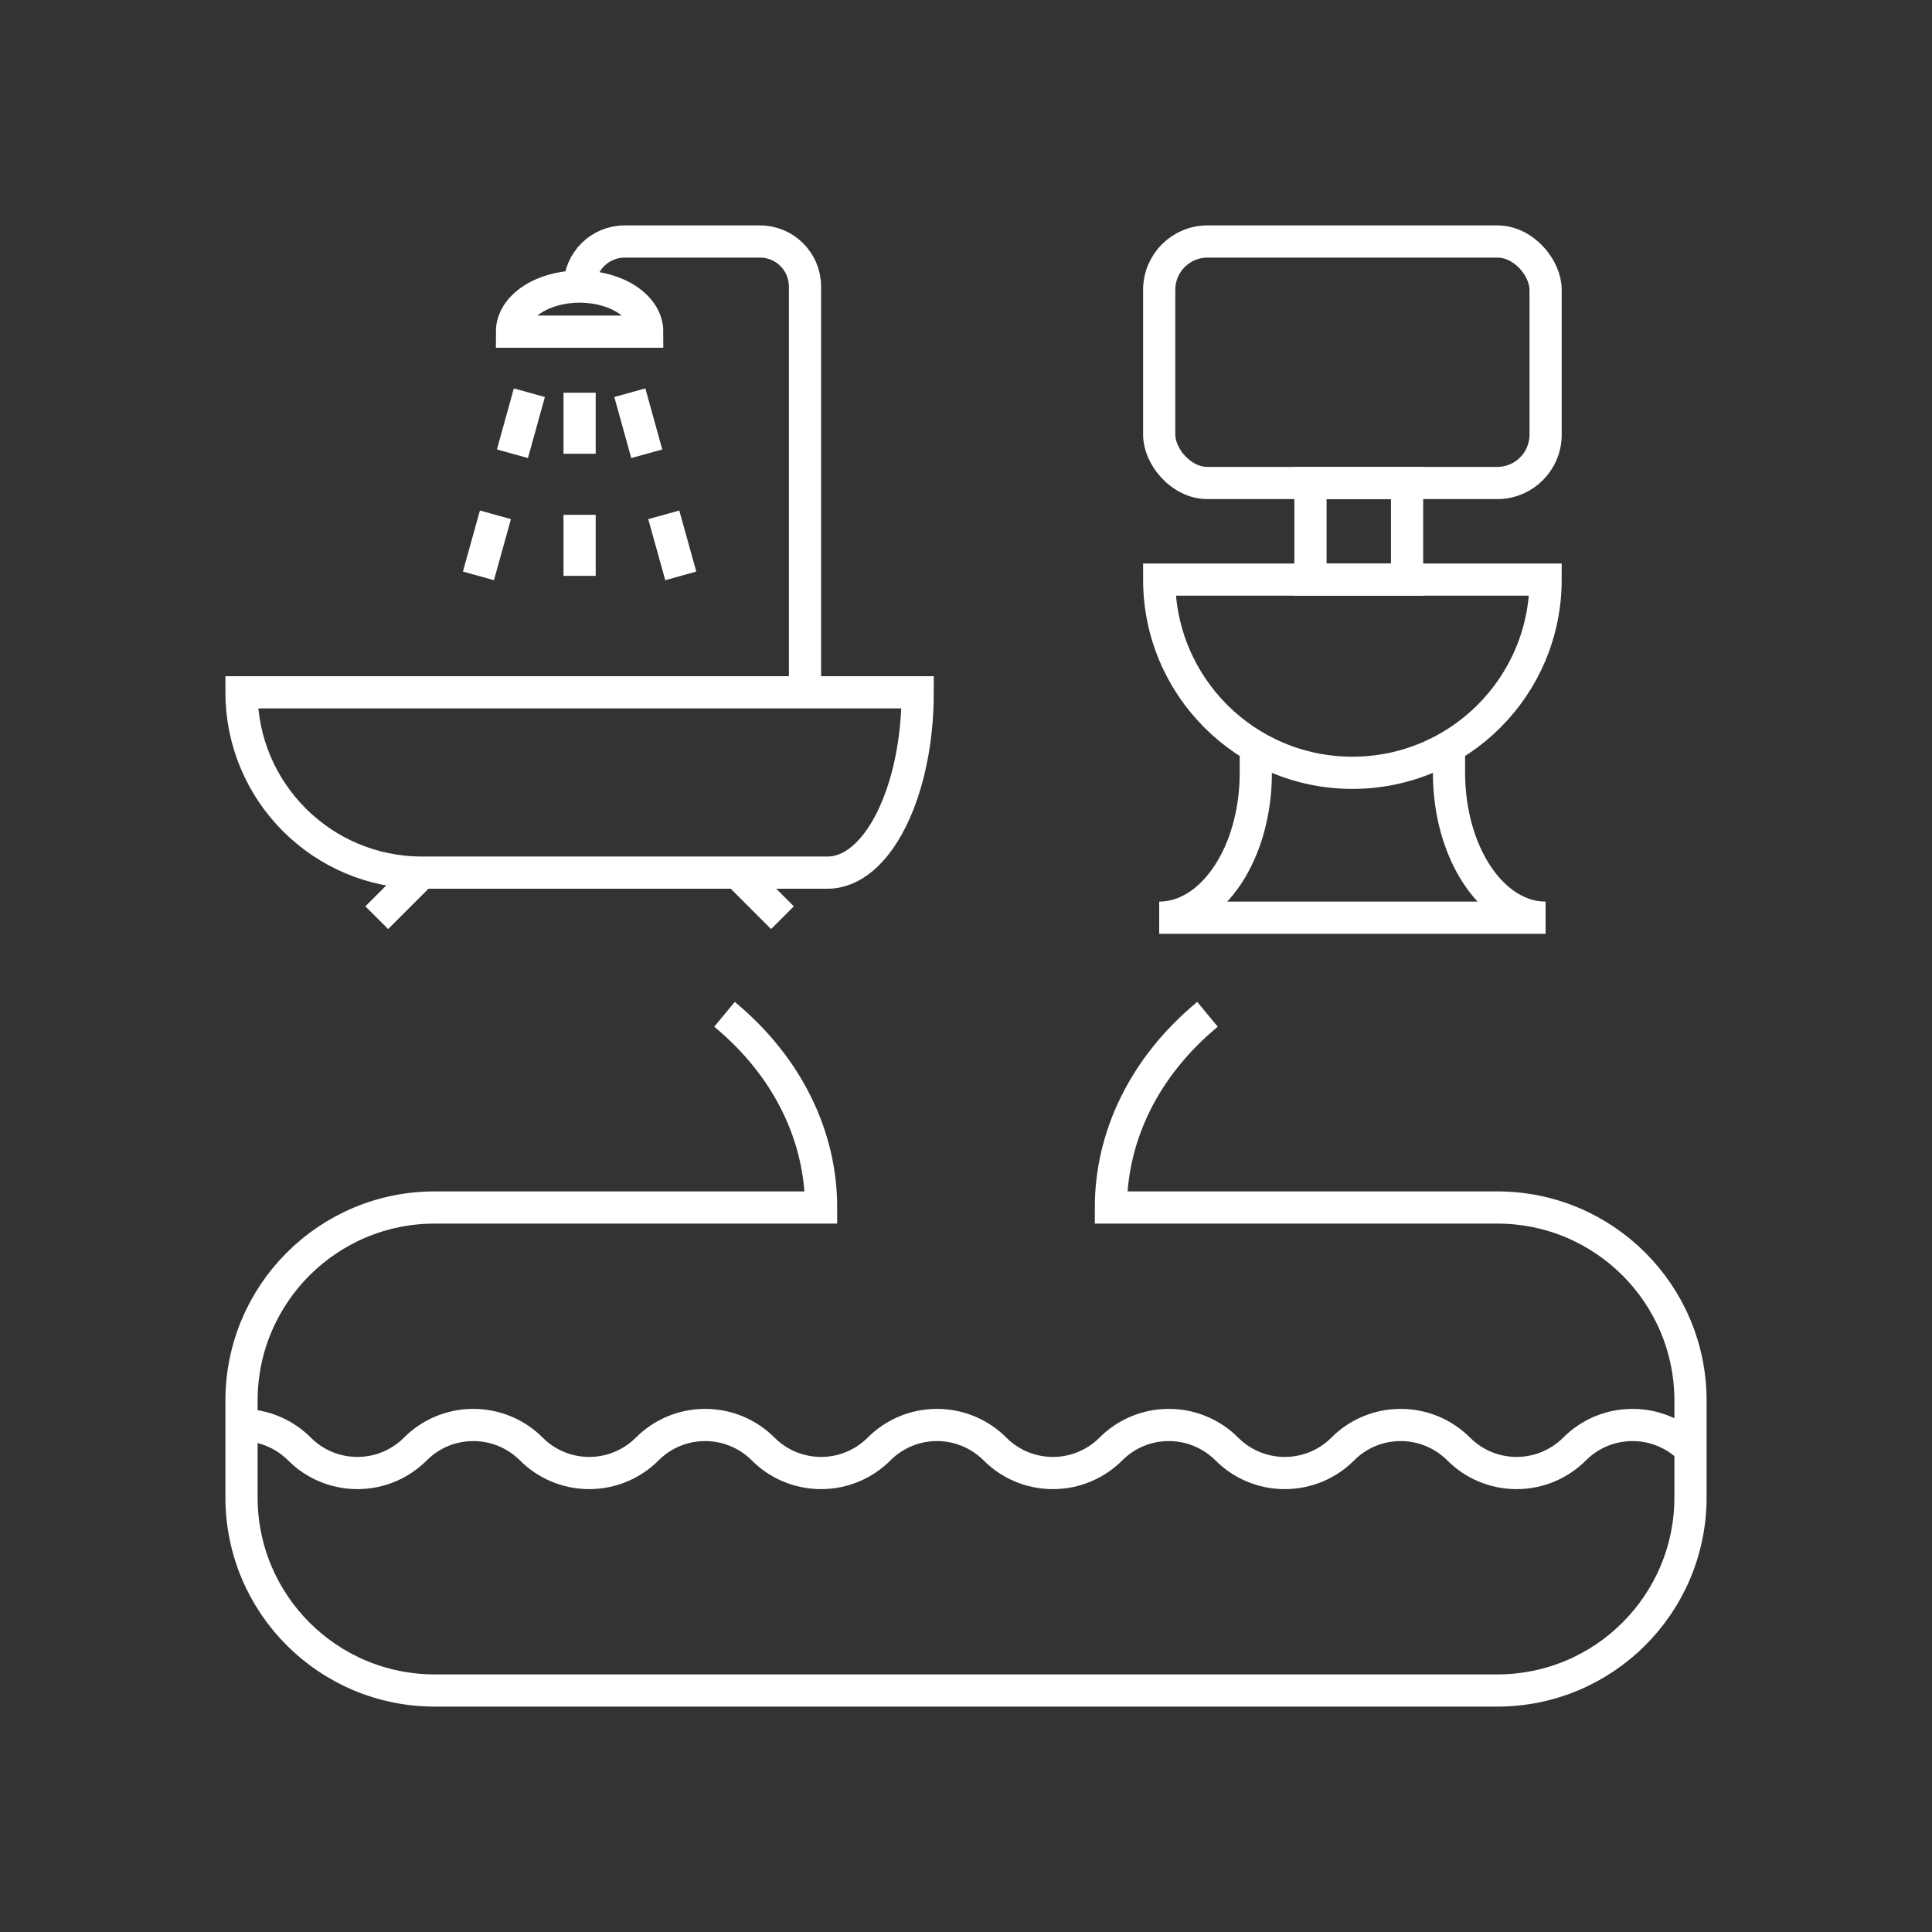
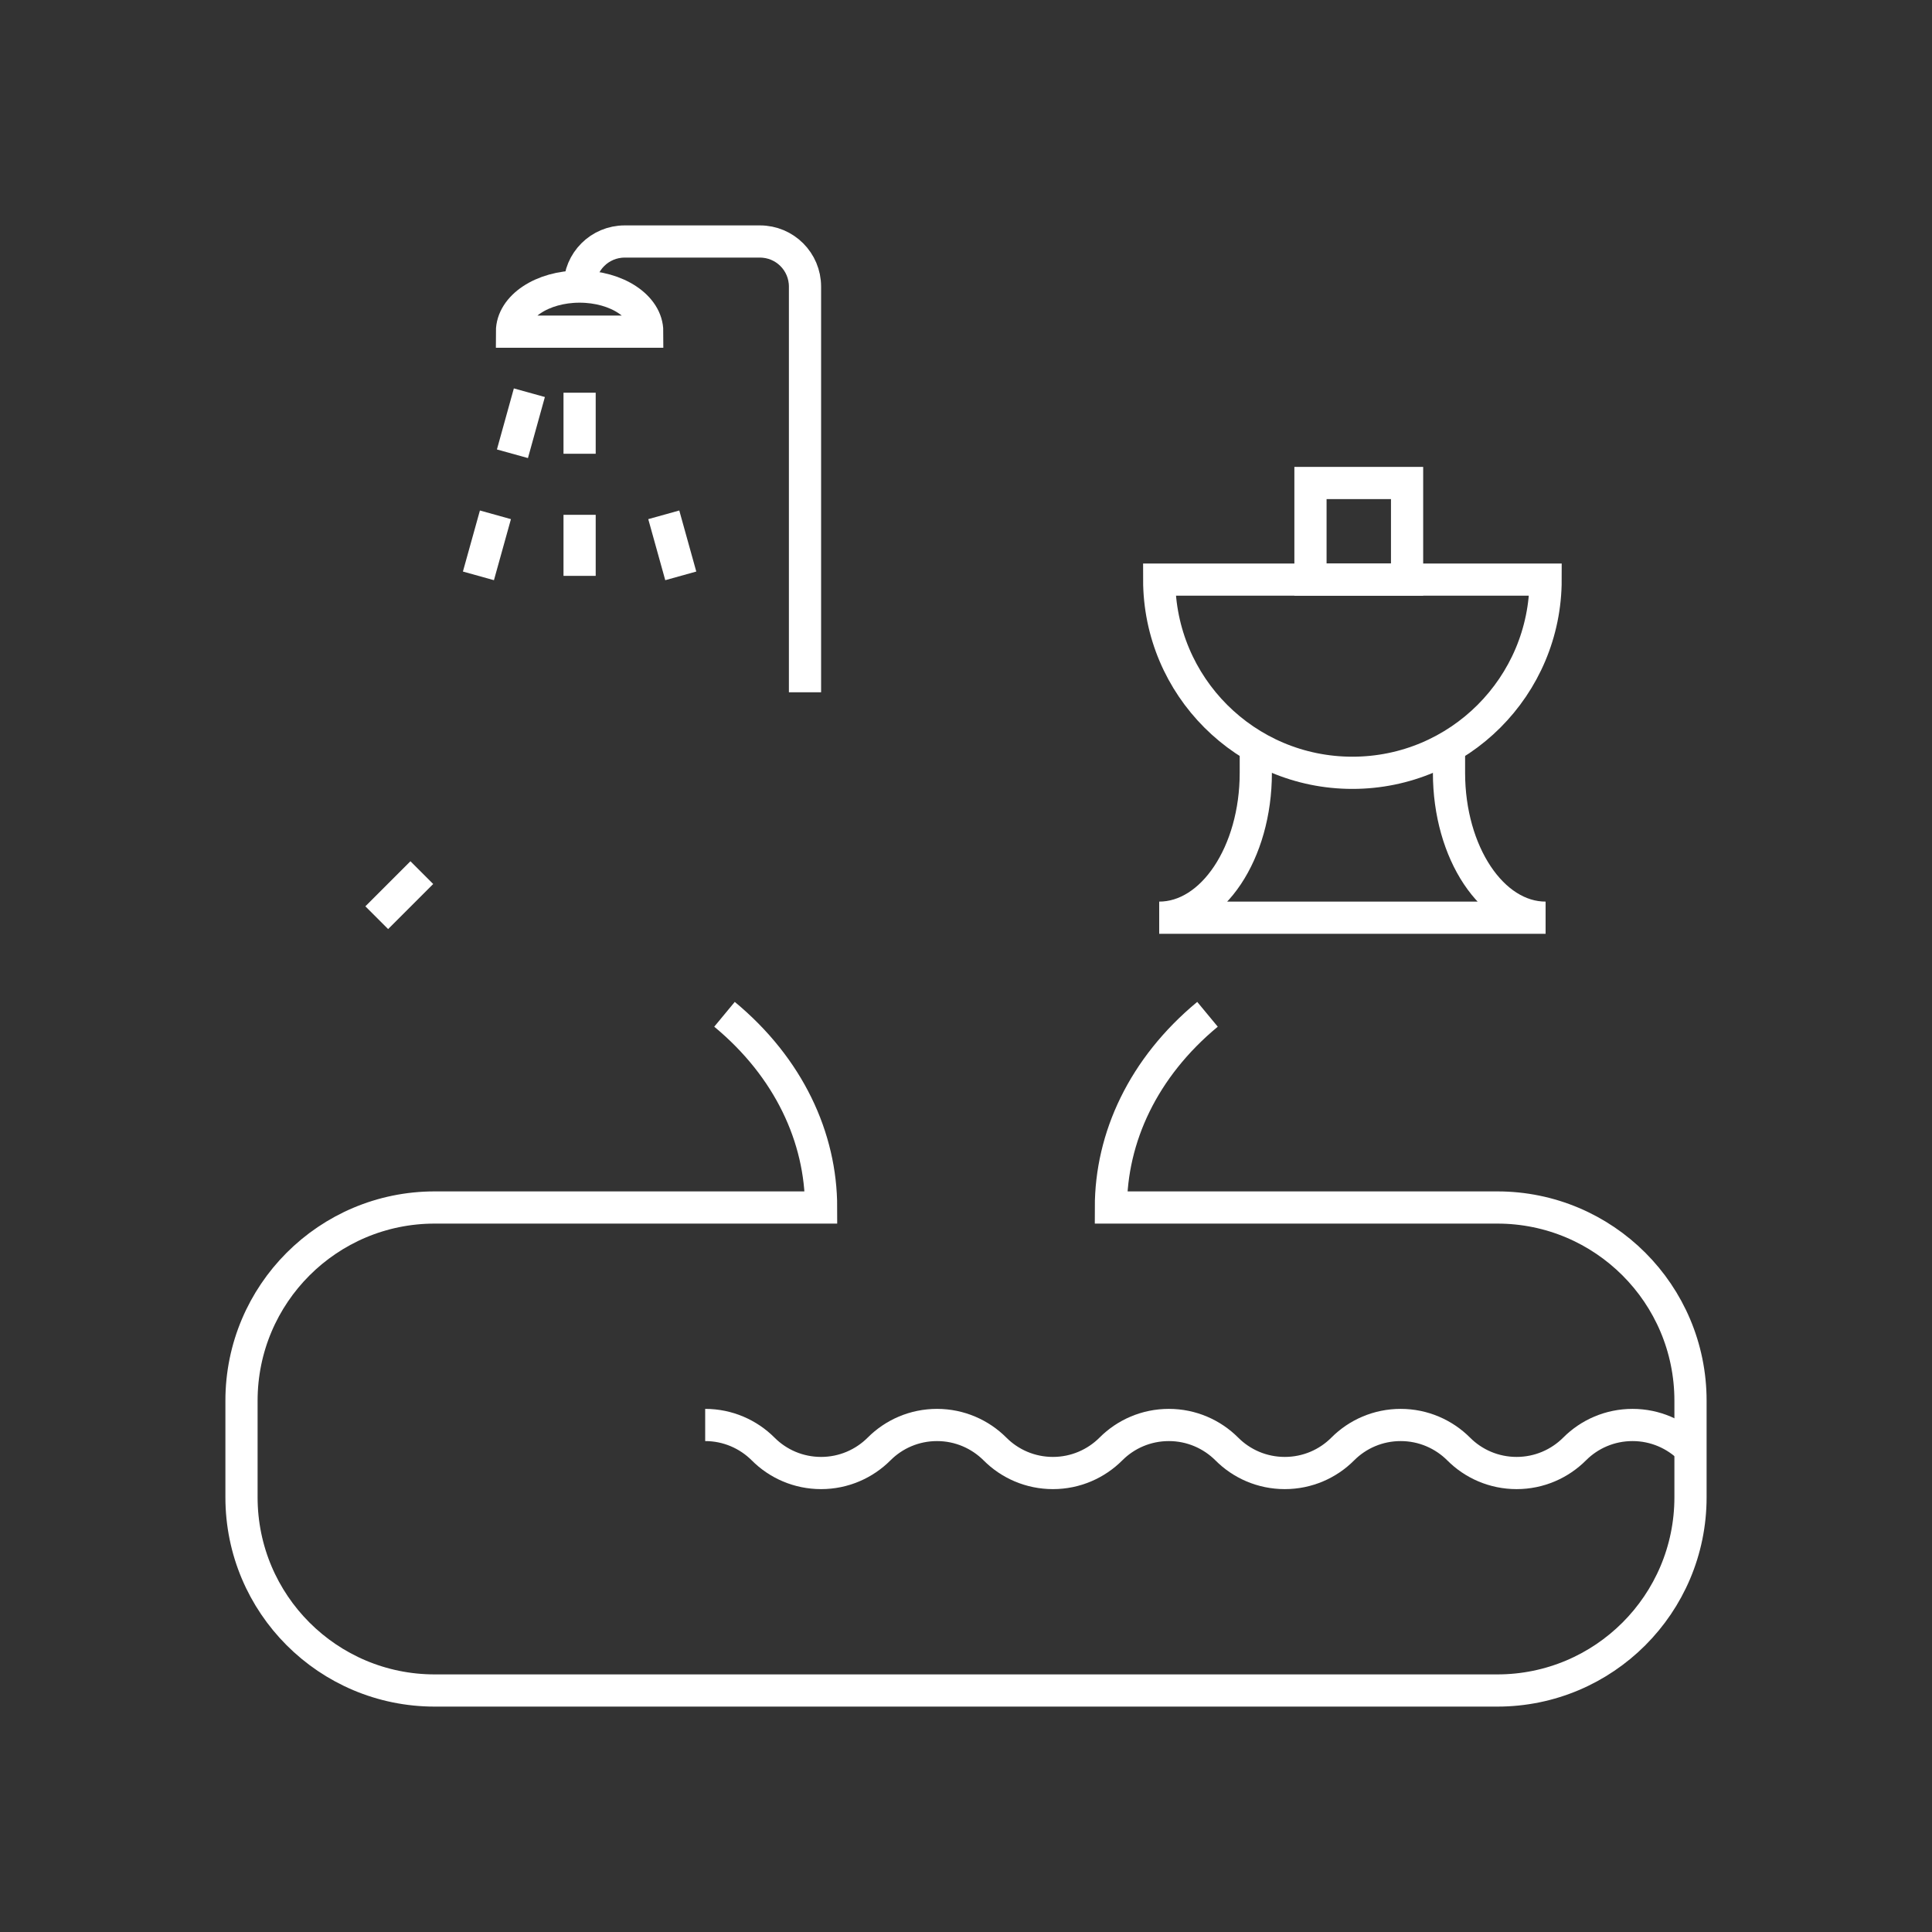
<svg xmlns="http://www.w3.org/2000/svg" id="Pikto_-_white" data-name="Pikto - white" viewBox="0 0 300 300">
  <rect x="0" y="0" width="300" height="300" fill="#333333" stroke="none" />
  <defs>
    <style>
      .cls-1 {
        fill: none;
        stroke: #fff;
        stroke-miterlimit: 10;
        stroke-width: 5px;
      }
    </style>
  </defs>
-   <path class="cls-1" d="M262.5,225c-2.3-2.3-5.49-3.73-9-3.73-3.51,0-6.7,1.42-9,3.73h0c-2.3,2.3-5.49,3.73-9,3.73-3.51,0-6.7-1.42-9-3.73-2.3-2.3-5.49-3.73-9-3.73-3.51,0-6.7,1.42-9,3.73s-5.49,3.73-9,3.73c-3.51,0-6.7-1.42-9-3.73-2.3-2.3-5.49-3.73-9-3.73-3.51,0-6.7,1.42-9,3.73h0c-2.3,2.3-5.49,3.73-9,3.73-3.51,0-6.7-1.42-9-3.73-2.3-2.3-5.49-3.73-9-3.73-3.51,0-6.7,1.42-9,3.73-2.3,2.3-5.49,3.73-9,3.73-3.51,0-6.7-1.42-9-3.73-2.3-2.3-5.49-3.73-9-3.73-3.51,0-6.7,1.42-9,3.73h0c-2.3,2.3-5.49,3.73-9,3.73-3.51,0-6.7-1.42-9-3.73-2.3-2.3-5.49-3.73-9-3.73-3.51,0-6.7,1.42-9,3.73-2.3,2.3-5.49,3.73-9,3.73-3.51,0-6.7-1.42-9-3.73-2.3-2.3-5.49-3.73-9-3.73" />
+   <path class="cls-1" d="M262.5,225c-2.3-2.3-5.49-3.73-9-3.73-3.51,0-6.7,1.42-9,3.73h0c-2.3,2.3-5.49,3.73-9,3.73-3.51,0-6.7-1.42-9-3.73-2.3-2.3-5.49-3.73-9-3.73-3.51,0-6.7,1.42-9,3.73s-5.49,3.73-9,3.73c-3.51,0-6.7-1.42-9-3.73-2.3-2.3-5.49-3.73-9-3.73-3.51,0-6.7,1.42-9,3.73h0h0c-2.3,2.3-5.49,3.73-9,3.73-3.51,0-6.7-1.42-9-3.73-2.3-2.3-5.49-3.73-9-3.73-3.51,0-6.7,1.42-9,3.73-2.3,2.3-5.49,3.73-9,3.73-3.51,0-6.7-1.42-9-3.73-2.3-2.3-5.49-3.73-9-3.73" />
  <g>
-     <path class="cls-1" d="M65.5,135.5c-15.46,0-28-12.54-28-28h105c0,15.46-6.27,28-14,28h-63Z" />
    <g>
      <path class="cls-1" d="M100.5,51.5c0-3.87-4.7-7-10.5-7s-10.5,3.13-10.5,7h21Z" />
      <line class="cls-1" x1="79.57" y1="70.46" x2="82.2" y2="60.98" />
      <line class="cls-1" x1="74.29" y1="89.42" x2="76.93" y2="79.94" />
      <line class="cls-1" x1="90" y1="70.46" x2="90" y2="60.98" />
      <line class="cls-1" x1="90" y1="89.42" x2="90" y2="79.94" />
-       <line class="cls-1" x1="100.43" y1="70.46" x2="97.8" y2="60.98" />
      <line class="cls-1" x1="105.71" y1="89.42" x2="103.07" y2="79.94" />
      <path class="cls-1" d="M90,44.5c0-3.87,3.13-7,7-7h21c3.87,0,7,3.13,7,7v63" />
    </g>
    <line class="cls-1" x1="58.5" y1="142.5" x2="65.5" y2="135.5" />
-     <line class="cls-1" x1="114.5" y1="135.5" x2="121.5" y2="142.5" />
  </g>
  <g>
    <path class="cls-1" d="M240,90c0,16.57-13.43,30-30,30s-30-13.43-30-30h60Z" />
    <path class="cls-1" d="M225,116.16v3.84c0,12.43,6.72,22.5,15,22.5h-60c8.28,0,15-10.07,15-22.5v-3.84" />
    <rect class="cls-1" x="203.49" y="75" width="15" height="15" />
-     <rect class="cls-1" x="180" y="37.5" width="60" height="37.5" rx="7.5" ry="7.5" />
  </g>
  <path class="cls-1" d="M187.5,157.5c-10,8.28-15,19.14-15,30h60c16.57,0,30,13.43,30,30v15c0,16.57-13.43,30-30,30H67.5c-16.57,0-30-13.43-30-30v-15c0-16.57,13.43-30,30-30h60c0-10.86-5-21.72-15-30" />
</svg>